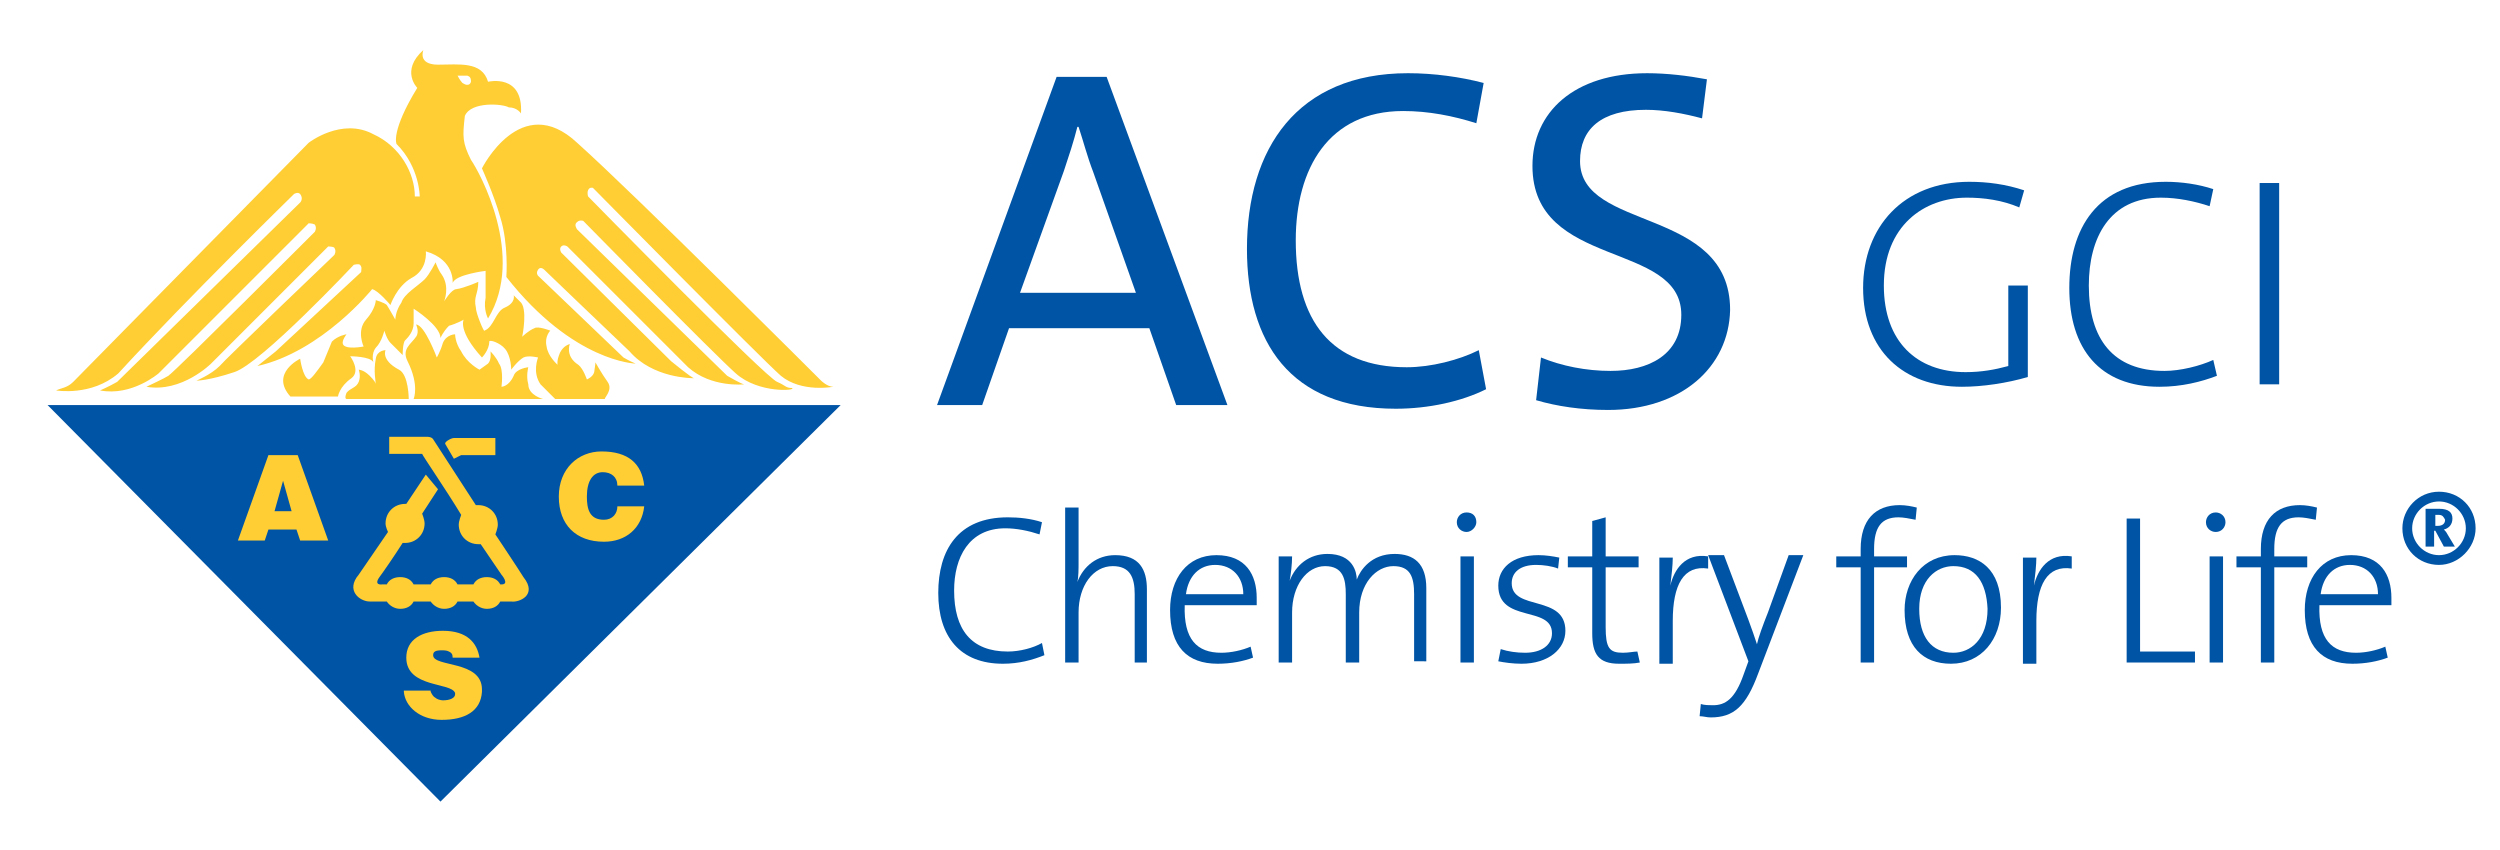
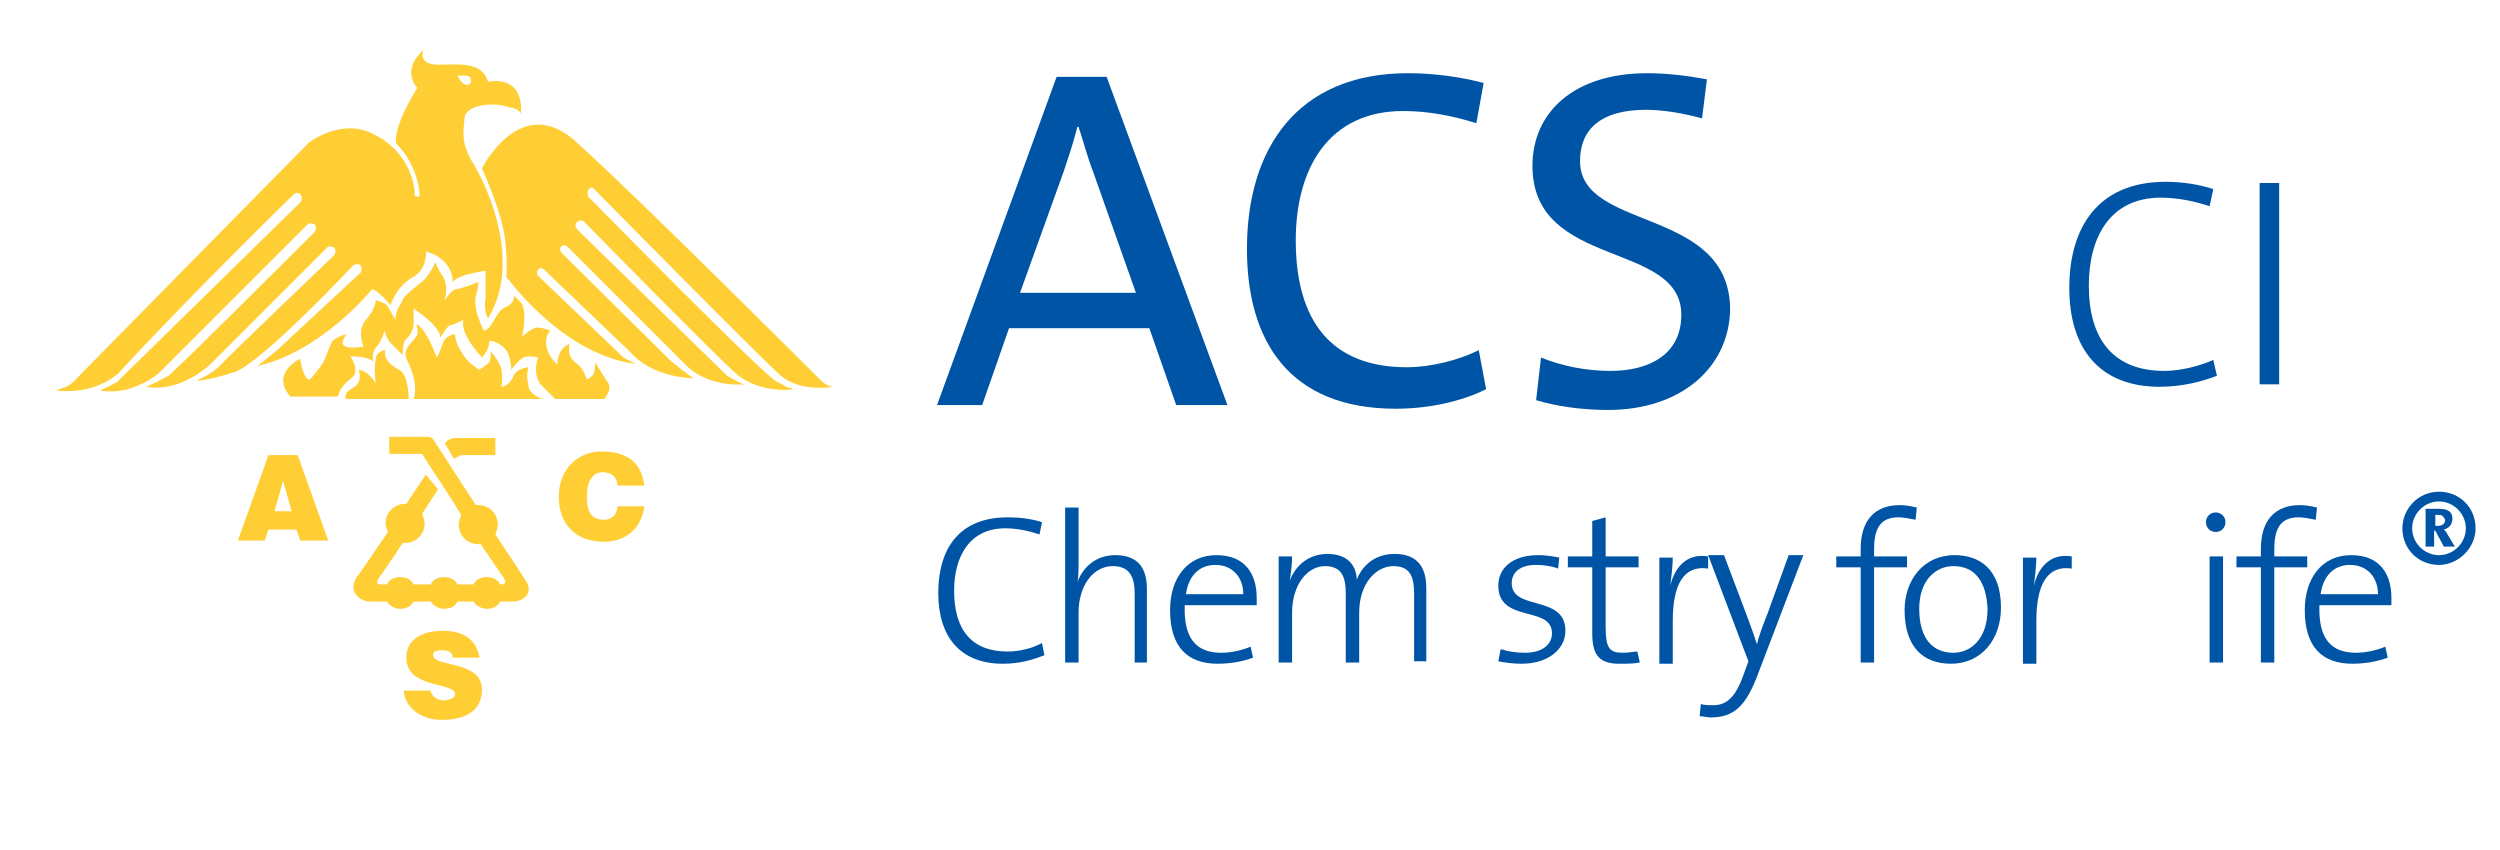
<svg xmlns="http://www.w3.org/2000/svg" version="1.1" id="Layer_1" x="0px" y="0px" viewBox="0 0 204.9 69.7" style="enable-background:new 0 0 204.9 69.7;" xml:space="preserve">
  <style type="text/css">
	.st0{fill-rule:evenodd;clip-rule:evenodd;fill:#0054A6;}
	.st1{fill-rule:evenodd;clip-rule:evenodd;fill:#FFCE34;}
	.st2{fill:#0054A6;}
</style>
  <g id="main_logo">
</g>
-   <polygon class="st0" points="3.9,33.2 68.9,33.2 36.1,65.7 " />
  <path class="st1" d="M37.8,37.3c0,0,0,0,0.2,0c0.5,0,2.6,0,2.6,0v-1.4h-3.4c0,0-0.2,0-0.5,0.2s-0.2,0.3-0.2,0.3l0.7,1.2L37.8,37.3z   M49.5,42.6c-1.2,0-1.4-0.9-1.4-1.9c0-1.3,0.5-2,1.3-2c0.7,0,1.2,0.4,1.2,1.1h2.2C52.6,38,51.5,37,49.3,37c-1.9,0-3.5,1.4-3.5,3.7  s1.4,3.7,3.7,3.7c1.8,0,3.1-1.1,3.3-2.9h-2.2C50.6,42.1,50.2,42.6,49.5,42.6z M38.6,6.7c0,0-0.1,0.5-0.7,0.1  c-0.2-0.2-0.4-0.6-0.4-0.6s0.4,0,0.8,0C38.6,6.3,38.6,6.5,38.6,6.7z M40,6.7c-0.5-1.7-2.4-1.4-4.1-1.4c-1.7,0-1.2-1.2-1.2-1.2  c-1.9,1.7-0.5,3.1-0.5,3.1c-2.2,3.6-1.7,4.6-1.7,4.6c1.9,1.9,1.9,4.3,1.9,4.3H34c0-1.9-1.2-4.1-3.4-5.1c-2.6-1.4-5.3,0.7-5.3,0.7  S6.5,30.8,6,31.3S5,31.8,4.6,32c0,0,2.9,0.5,5.1-1.4c5.5-6,14.4-14.7,14.4-14.7s0.3-0.2,0.5,0c0.3,0.4,0,0.7,0,0.7  s-14.5,14.2-15,14.7C8.9,31.7,8.2,32,8.2,32c2.6,0.5,4.8-1.4,4.8-1.4l12.3-12.3c0,0,0.3,0,0.5,0.1c0.2,0.3,0,0.6,0,0.6  s-11.3,11.3-12,11.8C13.5,31,12,31.7,12,31.7c2.9,0.5,5.3-1.9,5.3-1.9l9.6-9.6c0,0,0.4,0,0.5,0.1c0.2,0.3,0,0.6,0,0.6  S18.3,29.6,18,30c-0.7,0.7-1.9,1.2-1.9,1.2s1,0,3.1-0.7c2.2-0.7,9.8-8.8,9.8-8.8s0.4-0.1,0.5,0c0.2,0.2,0.1,0.4,0.1,0.6l-7,6.5  L21.1,30c5.3-1.2,9.4-6.3,9.4-6.3C31,23.8,32,25,32,25s0.5-1.5,1.7-2.2c1.4-0.7,1.2-2.2,1.2-2.2c2.4,0.7,2.2,2.6,2.2,2.6  c0.2-0.7,2.7-1,2.7-1v2.2c-0.2,1,0.2,1.7,0.2,1.7c3.1-5.1-0.7-12-1.4-13c-0.7-1.4-0.7-1.9-0.5-3.6c0.5-1.2,3.1-1,3.6-0.7  c0.7,0,1,0.5,1,0.5C42.9,6,40,6.7,40,6.7z M49.8,31.3c-0.5-0.7-1-1.6-1-1.6s0,0.2-0.1,0.8c-0.1,0.4-0.6,0.6-0.6,0.6  s-0.3-0.9-0.7-1.2c-1.1-0.7-0.7-1.7-0.7-1.7s-0.5,0.1-0.8,0.7c-0.3,0.7-0.2,1-0.2,1s-0.8-0.7-0.9-1.5c-0.2-0.8,0.3-1.3,0.3-1.3  s-1-0.4-1.3-0.2c-0.5,0.2-1,0.7-1,0.7s0.5-2.4-0.2-2.9c-0.5-0.5-0.5-0.5-0.5-0.5s0.2,0.6-0.7,1c-0.8,0.3-0.9,1.6-1.7,1.9  c0,0.2-0.7-1.4-0.7-1.9c-0.2-0.9,0.2-1.1,0.2-2.1c0,0-1.1,0.5-1.8,0.6c-0.4,0-1,1-1,1s0.5-1.2-0.2-2.2c-0.3-0.4-0.5-1-0.5-1  s-0.5,1-0.9,1.4c-0.5,0.5-1.7,1.2-1.9,1.9c-0.5,0.7-0.5,1.4-0.5,1.4s-0.5-0.9-0.7-1.2c-0.2-0.2-0.9-0.4-0.9-0.4s0,0.7-0.8,1.6  s-0.2,2.2-0.2,2.2s-1.5,0.3-1.7-0.2c-0.1-0.3,0.3-0.8,0.3-0.8s-0.7,0.1-1.2,0.6c-0.2,0.5-0.5,1.2-0.7,1.7c-0.5,0.7-1,1.4-1.2,1.4  c-0.5-0.2-0.7-1.7-0.7-1.7s-2.5,1.2-0.8,3.1c0.4,0,3.9,0,3.9,0s0.1-0.8,1.1-1.5c0.8-0.6-0.1-1.8-0.1-1.8s1.7,0,1.9,0.5  c0,0-0.2-0.7,0.2-1.2c0.5-0.5,0.7-1.4,0.7-1.4s0.2,0.7,0.5,1c0.2,0.2,1,1,1,1s0-1,0.2-1.2s0.7-0.7,0.7-1.4c0-0.5,0-1.2,0-1.2  s2.2,1.4,2.2,2.4c0,0,0.2-0.5,0.7-1c0.7-0.2,1.2-0.5,1.2-0.5s-0.5,0.9,1.5,3.1c0,0,0.6-0.6,0.6-1.3c0-0.2,0.9,0.1,1.3,0.6  c0.5,0.6,0.5,1.7,0.5,1.7s0.5-0.7,1-1c0.4-0.2,1.2,0,1.2,0s-0.5,1.2,0.2,2.2c0.7,0.7,1.2,1.2,1.2,1.2h4.1  C49.4,32.7,50.3,32,49.8,31.3z M48.6,15.4c0,0,13.7,13.9,15.4,15.4c1.7,1.4,4.3,0.9,4.3,0.9c-0.5,0-1-0.5-1-0.5S52.1,16,47.3,11.7  c-4.6-4.3-7.8,2.1-7.8,2.1s1,2.2,1.5,4c0.7,2.2,0.5,4.9,0.5,4.9c5.5,7,10.6,7.1,10.6,7.1c-0.5-0.2-1-0.5-1-0.5l-7-6.7  c0,0-0.2-0.2,0-0.5s0.5,0,0.5,0s5,4.8,7,6.7c1.9,2.2,5.1,2.2,5.3,2.2c-0.2,0-1.9-1.4-1.9-1.4l-9-8.9c0,0-0.2-0.3,0-0.5s0.5,0,0.5,0  s8.2,8.2,9.9,9.9c1.9,1.7,4.6,1.4,4.6,1.4c-0.2,0-1.4-0.7-1.4-0.7l-12.3-12c0,0-0.3-0.4,0-0.6c0.2-0.2,0.5-0.1,0.5-0.1  s10.6,10.8,12.5,12.5c1.9,1.7,5.1,1.4,4.6,1.2c-0.5,0-0.5-0.2-1.2-0.5C62.8,31,48.2,16.1,48.2,16.1s-0.1-0.3,0-0.5  C48.3,15.3,48.6,15.4,48.6,15.4z M40.6,43.8L40.6,43.8c0,0,0.2-0.5,0.2-0.8c0-0.9-0.7-1.6-1.6-1.6c-0.1,0-0.2,0-0.2,0L35.5,36  c0,0-0.1-0.2-0.5-0.2c-0.5,0-3.1,0-3.1,0v1.4h2.7c0,0.1,2,3,3.2,5c0,0-0.2,0.5-0.2,0.8c0,0.9,0.7,1.6,1.6,1.6c0.1,0,0.2,0,0.2,0  l1.7,2.5c0,0,0.7,0.8,0,0.8H41c-0.2-0.4-0.6-0.6-1.1-0.6s-0.9,0.2-1.1,0.6c-0.4,0-0.8,0-1.3,0c-0.2-0.4-0.6-0.6-1.1-0.6  s-0.9,0.2-1.1,0.6c-0.5,0-0.9,0-1.4,0c-0.2-0.4-0.6-0.6-1.1-0.6s-0.9,0.2-1.1,0.6c-0.3,0-0.4,0-0.4,0s-0.7,0.1-0.2-0.6  c0.3-0.4,1.2-1.7,1.9-2.8c0,0,0.1,0,0.2,0c0.9,0,1.6-0.7,1.6-1.6c0-0.3-0.2-0.8-0.2-0.8l1.3-2l-1-1.2l-1.6,2.4h-0.1  c-0.9,0-1.6,0.7-1.6,1.6c0,0.3,0.2,0.7,0.2,0.7l-2.4,3.5c-1.1,1.3,0.1,2.2,0.9,2.2c0.3,0,0.8,0,1.4,0c0.2,0.3,0.6,0.6,1.1,0.6  s0.9-0.2,1.1-0.6c0.5,0,0.9,0,1.4,0c0.2,0.3,0.6,0.6,1.1,0.6s0.9-0.2,1.1-0.6c0.5,0,0.9,0,1.3,0c0.2,0.3,0.6,0.6,1.1,0.6  s0.9-0.2,1.1-0.6c0.6,0,0.9,0,0.9,0c0.6,0.1,2.2-0.5,1-2C42.6,46.8,40.6,43.8,40.6,43.8z M43.3,31.5c-0.2-0.7,0-1.4,0-1.4  s-1,0.1-1.2,0.7c-0.4,0.9-1,0.9-1,0.9s0.2-1.4-0.2-1.9c-0.2-0.5-0.7-1-0.7-1s0.1,0.7-0.2,1c-0.7,0.5-0.7,0.5-0.7,0.5s-1-0.5-1.5-1.5  c-0.5-0.7-0.5-1.4-0.5-1.4s-0.7,0-1,0.7c-0.2,0.7-0.5,1.2-0.5,1.2s-1-2.7-1.7-2.7c0,0,0.3,0.6,0,1c-0.4,0.6-1.2,1-0.7,2  c1,2,0.5,3.1,0.5,3.1h10.6C44.5,32.7,43.3,32.4,43.3,31.5z M22,37.3l-2.5,7h2.2l0.3-0.9h2.3l0.3,0.9h2.3l-2.5-7H22z M22.5,41.9  l0.7-2.5l0.7,2.5H22.5z M35.5,53.7c0-0.3,0.2-0.4,0.7-0.4c0.2,0,0.4,0,0.6,0.1c0.2,0.1,0.3,0.2,0.3,0.5h2.2c-0.2-1.2-1-2.2-3-2.2  c-1.7,0-3,0.7-3,2.2c0,2.5,3.7,2,4,2.9l0,0v0.1c0,0.3-0.4,0.5-1,0.5c-0.2,0-0.5-0.1-0.6-0.2c-0.2-0.1-0.3-0.3-0.4-0.5l0,0v-0.1h-2.2  v0.1l0,0c0.1,1.2,1.3,2.3,3.1,2.3c1.9,0,3.2-0.7,3.3-2.3c0-0.1,0-0.1,0-0.2C39.5,54.1,35.5,54.7,35.5,53.7z M32.7,30.3  c-1.5-0.8-1.1-1.6-1.1-1.6s-0.7,0-0.8,0.7c-0.2,1,0,1.9,0,2.1c0-0.1-0.1-0.3-0.5-0.7c-0.5-0.5-0.9-0.5-0.9-0.5s0.2,0.5,0,1  s-0.7,0.5-1,0.9c-0.2,0.5,0,0.5,0,0.5h5.1C33.5,32.7,33.5,30.7,32.7,30.3z" />
  <g>
    <path class="st2" d="M96.4,33.2l-2.2-6.3H82.7l-2.2,6.3h-3.7l9.8-26.9h4.1l9.9,26.9H96.4z M89.6,14.1c-0.5-1.3-0.8-2.5-1.2-3.7   h-0.1c-0.3,1.2-0.7,2.4-1.1,3.6l-3.6,10h9.5L89.6,14.1z" />
    <path class="st2" d="M114.4,33.5c-8.7,0-12.2-5.5-12.2-13.1c0-8.2,4.1-14.4,13.2-14.4c2.1,0,4.3,0.3,6.2,0.8l-0.6,3.3   c-1.9-0.6-3.9-1-6-1c-6.1,0-8.8,4.7-8.8,10.6c0,6.6,2.9,10.4,9.1,10.4c2,0,4.3-0.6,5.9-1.4l0.6,3.2   C119.8,32.9,117.1,33.5,114.4,33.5z" />
    <path class="st2" d="M131.8,33.6c-2.2,0-4.2-0.3-5.9-0.8l0.4-3.5c1.7,0.7,3.7,1.1,5.7,1.1c3.1,0,5.8-1.3,5.8-4.6   c0-6.1-12.2-3.7-12.2-12.2c0-4.4,3.4-7.6,9.4-7.6c1.6,0,3.3,0.2,4.9,0.5l-0.4,3.2C138,9.3,136.4,9,134.9,9c-3.7,0-5.4,1.6-5.4,4.2   c0,5.8,12.3,3.7,12.3,12.2C141.7,30.1,137.8,33.6,131.8,33.6z" />
  </g>
  <g>
    <path class="st2" d="M82.2,54.4c-3.5,0-5.3-2.2-5.3-5.8c0-3.5,1.6-6.2,5.7-6.2c0.9,0,1.9,0.1,2.8,0.4l-0.2,1   c-0.9-0.3-1.9-0.5-2.8-0.5c-3,0-4.2,2.4-4.2,5.1c0,3.2,1.4,5,4.4,5c1,0,2.1-0.3,2.8-0.7l0.2,1C84.6,54.1,83.5,54.4,82.2,54.4z" />
    <path class="st2" d="M93,54.3v-5.6c0-1.4-0.4-2.3-1.8-2.3c-1.6,0-2.8,1.6-2.8,3.8v4.1h-1.1V41.6h1.1v4.4c0,0.6,0,1.3-0.1,1.7l0,0   c0.5-1.3,1.6-2.2,3.1-2.2c2,0,2.6,1.2,2.6,2.8v6H93z" />
    <path class="st2" d="M103,49.6h-5.9c-0.1,2.8,1,3.9,3,3.9c0.8,0,1.7-0.2,2.4-0.5l0.2,0.9c-0.8,0.3-1.8,0.5-2.9,0.5   c-2.5,0-3.9-1.4-3.9-4.4c0-2.6,1.4-4.5,3.8-4.5c2.4,0,3.3,1.6,3.3,3.5C103,49.1,103,49.3,103,49.6z M99.6,46.3   c-1.3,0-2.2,0.9-2.4,2.4h4.7C101.9,47.3,101,46.3,99.6,46.3z" />
    <path class="st2" d="M115.9,54.3v-5.6c0-1.4-0.3-2.3-1.7-2.3c-1.4,0-2.8,1.4-2.8,3.8v4.1h-1.1v-5.6c0-1.2-0.2-2.3-1.7-2.3   c-1.5,0-2.7,1.6-2.7,3.8v4.1h-1.1v-8.7h1.1c0,0.6-0.1,1.5-0.2,2l0,0c0.5-1.3,1.6-2.2,3.1-2.2c2.1,0,2.4,1.5,2.4,2.1   c0.3-0.8,1.2-2.1,3.1-2.1c1.6,0,2.6,0.8,2.6,2.8v6H115.9z" />
-     <path class="st2" d="M120.2,43.6c-0.4,0-0.8-0.3-0.8-0.8c0-0.4,0.3-0.8,0.8-0.8s0.8,0.3,0.8,0.8C121,43.2,120.6,43.6,120.2,43.6z    M119.7,54.3v-8.7h1.1v8.7H119.7z" />
    <path class="st2" d="M124.7,54.4c-0.7,0-1.4-0.1-1.9-0.2l0.2-1c0.6,0.2,1.3,0.3,2,0.3c1.3,0,2.2-0.6,2.2-1.6c0-2.3-4.4-0.8-4.4-3.9   c0-1.4,1.1-2.5,3.3-2.5c0.6,0,1.2,0.1,1.7,0.2l-0.1,0.9c-0.5-0.2-1.2-0.3-1.8-0.3c-1.3,0-2,0.6-2,1.5c0,2.3,4.4,0.9,4.4,3.9   C128.3,53.2,126.9,54.4,124.7,54.4z" />
    <path class="st2" d="M132.7,54.4c-1.7,0-2.2-0.8-2.2-2.5v-5.4h-2v-0.9h2v-2.9l1.1-0.3v3.2h2.7v0.9h-2.7v4.9c0,1.7,0.3,2.1,1.4,2.1   c0.5,0,0.9-0.1,1.2-0.1l0.2,0.9C133.9,54.4,133.3,54.4,132.7,54.4z" />
    <path class="st2" d="M140,46.6c-2-0.3-2.9,1.3-2.9,4.3v3.5H136v-8.7h1.1c0,0.6-0.1,1.5-0.2,2.3l0,0c0.3-1.3,1.2-2.7,3.1-2.4   L140,46.6z" />
    <path class="st2" d="M144.1,55.2c-1,2.7-2,3.6-3.9,3.6c-0.3,0-0.6-0.1-0.9-0.1l0.1-1c0.3,0.1,0.7,0.1,1,0.1c1,0,1.8-0.5,2.5-2.5   l0.4-1.1l-3.3-8.7h1.3l2,5.3c0.3,0.8,0.5,1.4,0.7,2h0c0.1-0.5,0.5-1.6,0.9-2.6l1.7-4.7h1.2L144.1,55.2z" />
    <path class="st2" d="M157,42.6c-0.5-0.1-1-0.2-1.4-0.2c-1.4,0-2,0.8-2,2.6v0.6h2.7v0.9h-2.7v7.8h-1.1v-7.8h-2v-0.9h2V45   c0-2.4,1.2-3.6,3.2-3.6c0.5,0,1,0.1,1.4,0.2L157,42.6z" />
    <path class="st2" d="M159.9,54.4c-2.3,0-3.8-1.4-3.8-4.4c0-2.4,1.5-4.5,4.1-4.5c2,0,3.8,1.1,3.8,4.3   C164,52.4,162.4,54.4,159.9,54.4z M160.1,46.4c-1.4,0-2.8,1.1-2.8,3.5c0,2.3,1,3.6,2.8,3.6c1.4,0,2.8-1.1,2.8-3.6   C162.8,47.7,161.9,46.4,160.1,46.4z" />
    <path class="st2" d="M169.8,46.6c-2-0.3-2.9,1.3-2.9,4.3v3.5h-1.1v-8.7h1.1c0,0.6-0.1,1.5-0.2,2.3l0,0c0.3-1.3,1.2-2.7,3.1-2.4   L169.8,46.6z" />
-     <path class="st2" d="M174.3,54.3V42.5h1.1v10.9h4.5v0.9H174.3z" />
    <path class="st2" d="M181.6,43.6c-0.4,0-0.8-0.3-0.8-0.8c0-0.4,0.3-0.8,0.8-0.8c0.4,0,0.8,0.3,0.8,0.8   C182.4,43.2,182.1,43.6,181.6,43.6z M181.1,54.3v-8.7h1.1v8.7H181.1z" />
    <path class="st2" d="M189.8,42.6c-0.5-0.1-1-0.2-1.4-0.2c-1.4,0-2,0.8-2,2.6v0.6h2.7v0.9h-2.7v7.8h-1.1v-7.8h-2v-0.9h2V45   c0-2.4,1.2-3.6,3.2-3.6c0.5,0,1,0.1,1.4,0.2L189.8,42.6z" />
    <path class="st2" d="M196,49.6h-5.9c-0.1,2.8,1,3.9,3,3.9c0.8,0,1.7-0.2,2.4-0.5l0.2,0.9c-0.8,0.3-1.8,0.5-2.9,0.5   c-2.5,0-3.9-1.4-3.9-4.4c0-2.6,1.4-4.5,3.8-4.5c2.4,0,3.3,1.6,3.3,3.5C196,49.1,196,49.3,196,49.6z M192.6,46.3   c-1.3,0-2.2,0.9-2.4,2.4h4.7C194.9,47.3,194,46.3,192.6,46.3z" />
  </g>
  <g>
    <path class="st2" d="M199.9,46.3c-1.7,0-3-1.3-3-3c0-1.6,1.3-3,3-3c1.7,0,3,1.3,3,3C202.9,44.9,201.5,46.3,199.9,46.3z M199.9,41.1   c-1.2,0-2.2,1-2.2,2.2c0,1.2,1,2.2,2.2,2.2c1.2,0,2.2-1,2.2-2.2C202.1,42.1,201.1,41.1,199.9,41.1z M200.3,44.8l-0.7-1.3h-0.1v1.3   h-0.7v-3.1h1.1c0.8,0,1.1,0.3,1.1,0.8c0,0.5-0.3,0.8-0.7,0.9c0.1,0.1,0.2,0.2,0.3,0.4l0.6,1H200.3z M199.9,42.2h-0.3v0.9h0.2   c0.4,0,0.6-0.2,0.6-0.5C200.3,42.4,200.2,42.2,199.9,42.2z" />
  </g>
  <g>
-     <path class="st2" d="M160.8,31.7c-4.8,0-8.1-3-8.1-8.1c0-5,3.3-8.7,8.7-8.7c1.5,0,3,0.2,4.5,0.7l-0.4,1.4c-1.4-0.6-2.9-0.8-4.3-0.8   c-3.5,0-6.8,2.3-6.8,7.2c0,4.6,2.7,7.1,6.7,7.1c1.3,0,2.4-0.2,3.5-0.5v-6.6h1.6v7.5C164.5,31.4,162.5,31.7,160.8,31.7z" />
    <path class="st2" d="M177,31.7c-4.9,0-7.4-3.1-7.4-8.1c0-4.9,2.3-8.7,7.9-8.7c1.3,0,2.7,0.2,3.9,0.6l-0.3,1.4   c-1.2-0.4-2.6-0.7-4-0.7c-4.2,0-5.9,3.3-5.9,7.2c0,4.4,2,7,6.2,7c1.3,0,2.9-0.4,4-0.9l0.3,1.3C180.4,31.3,178.8,31.7,177,31.7z" />
    <path class="st2" d="M185.2,31.5V15h1.6v16.5H185.2z" />
  </g>
</svg>